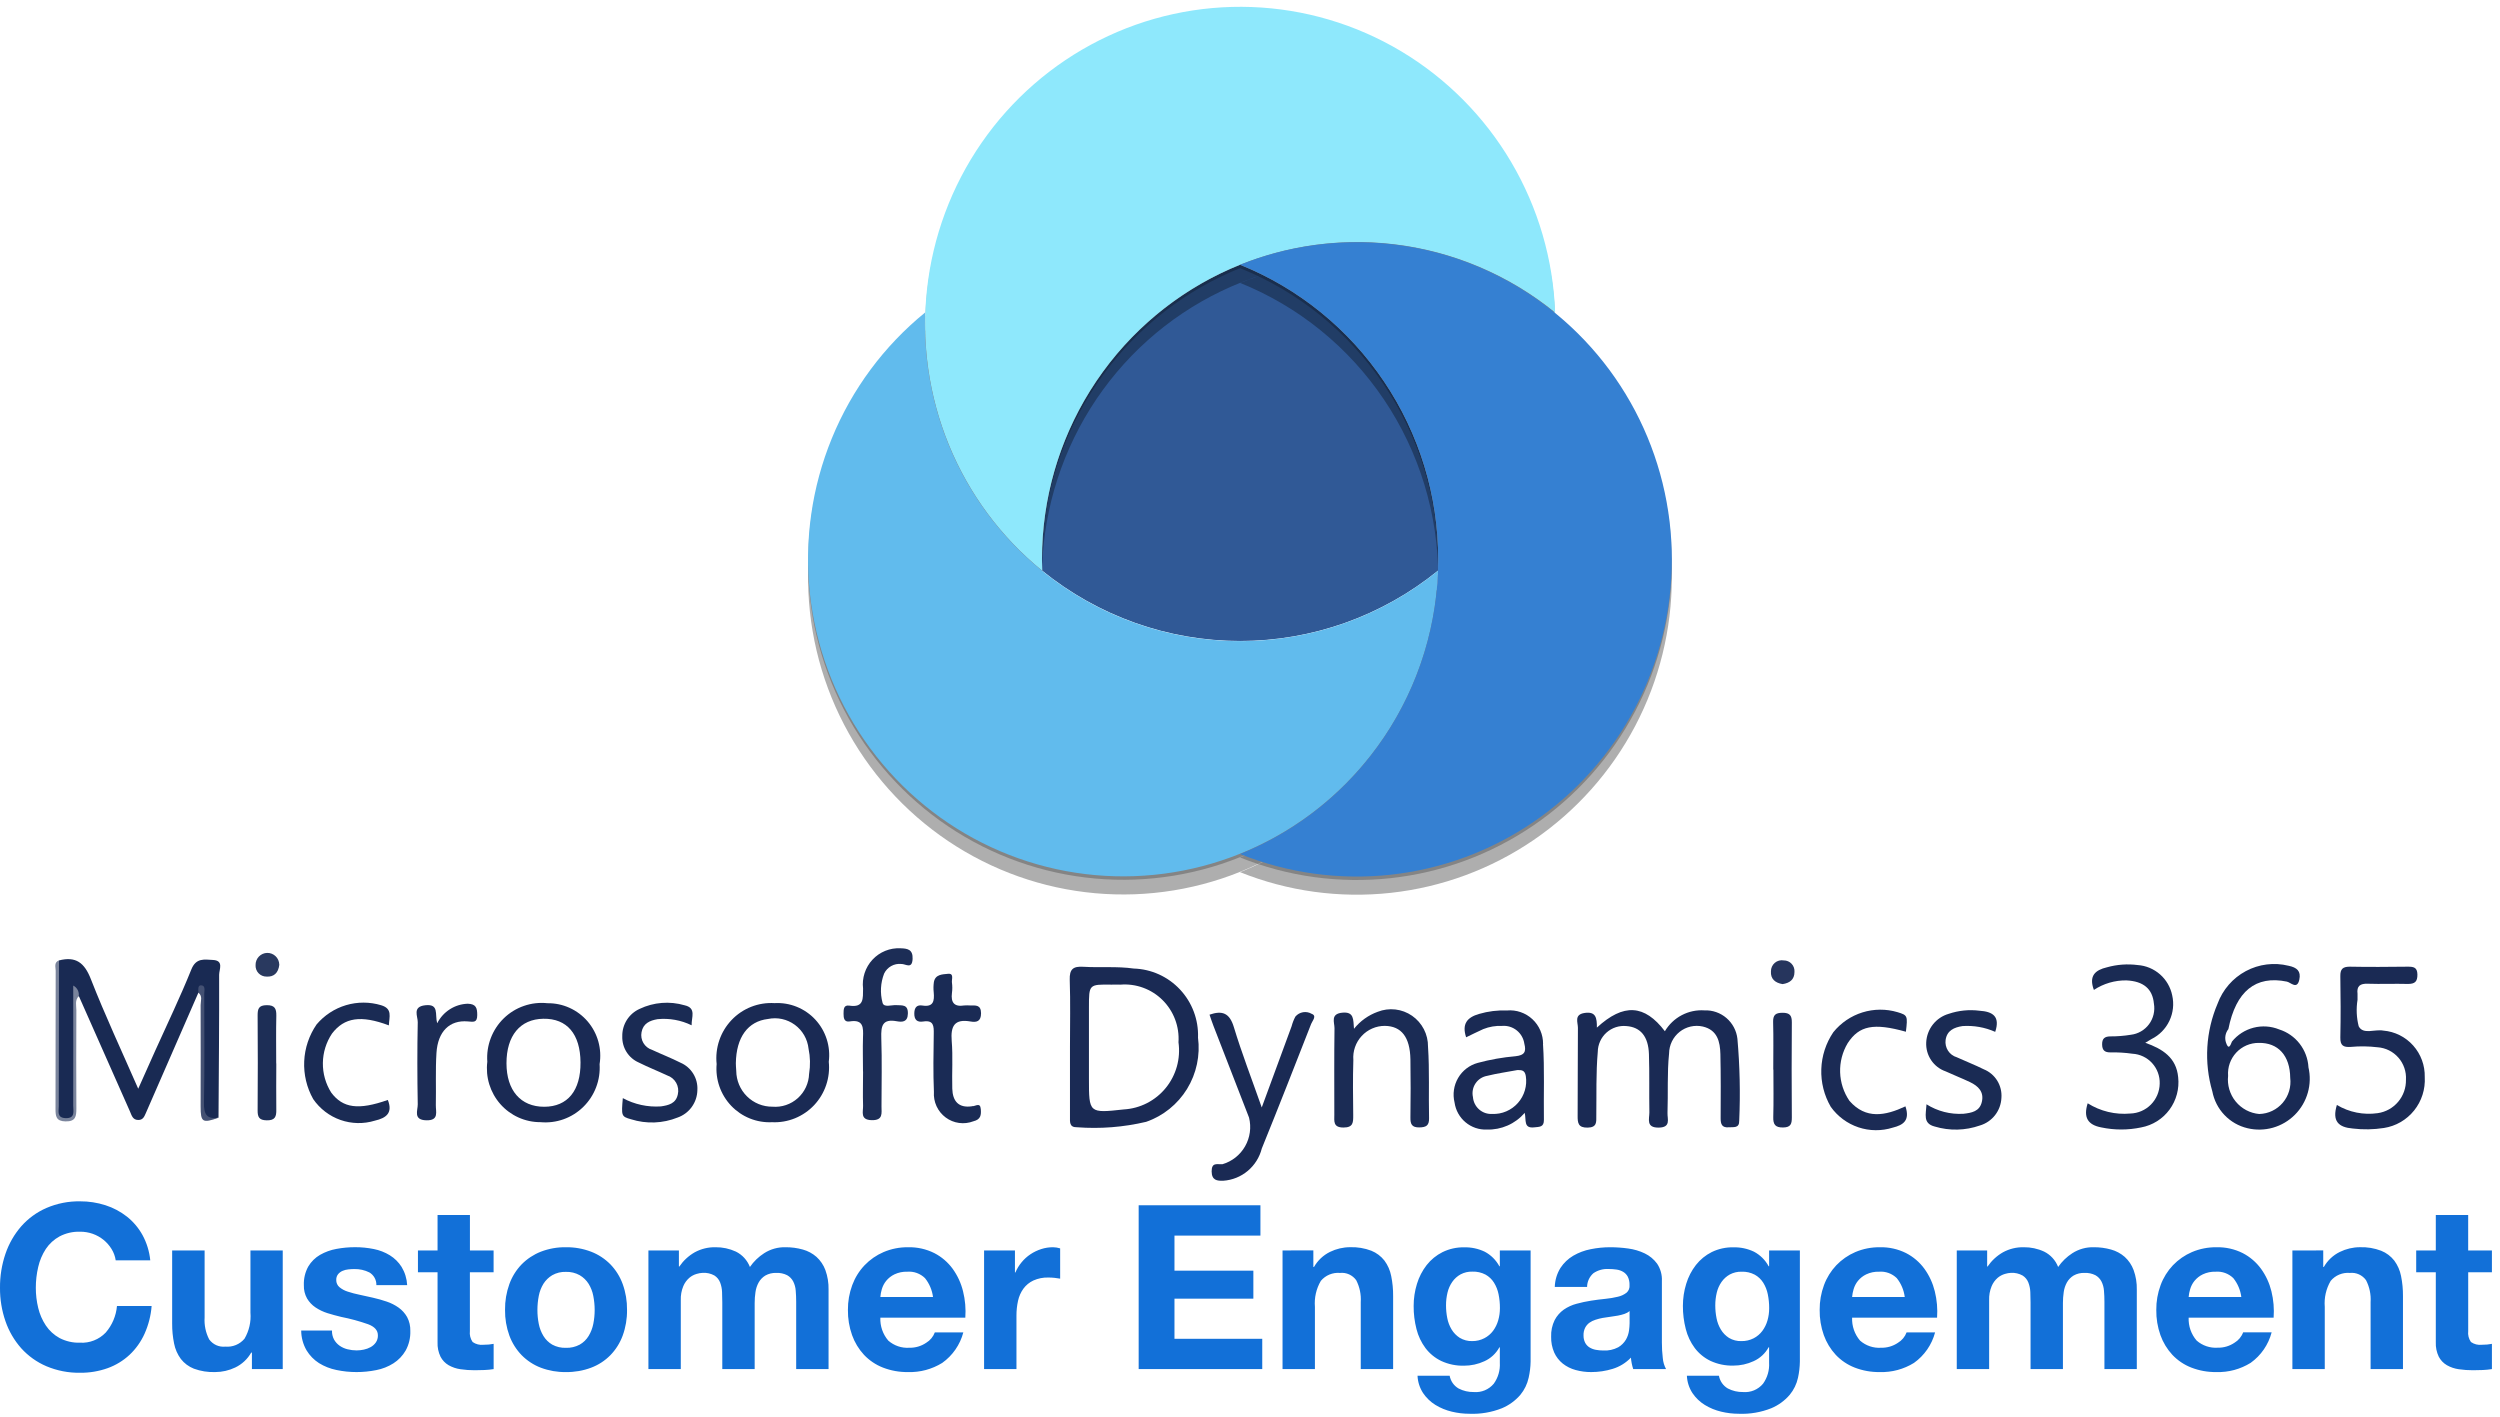
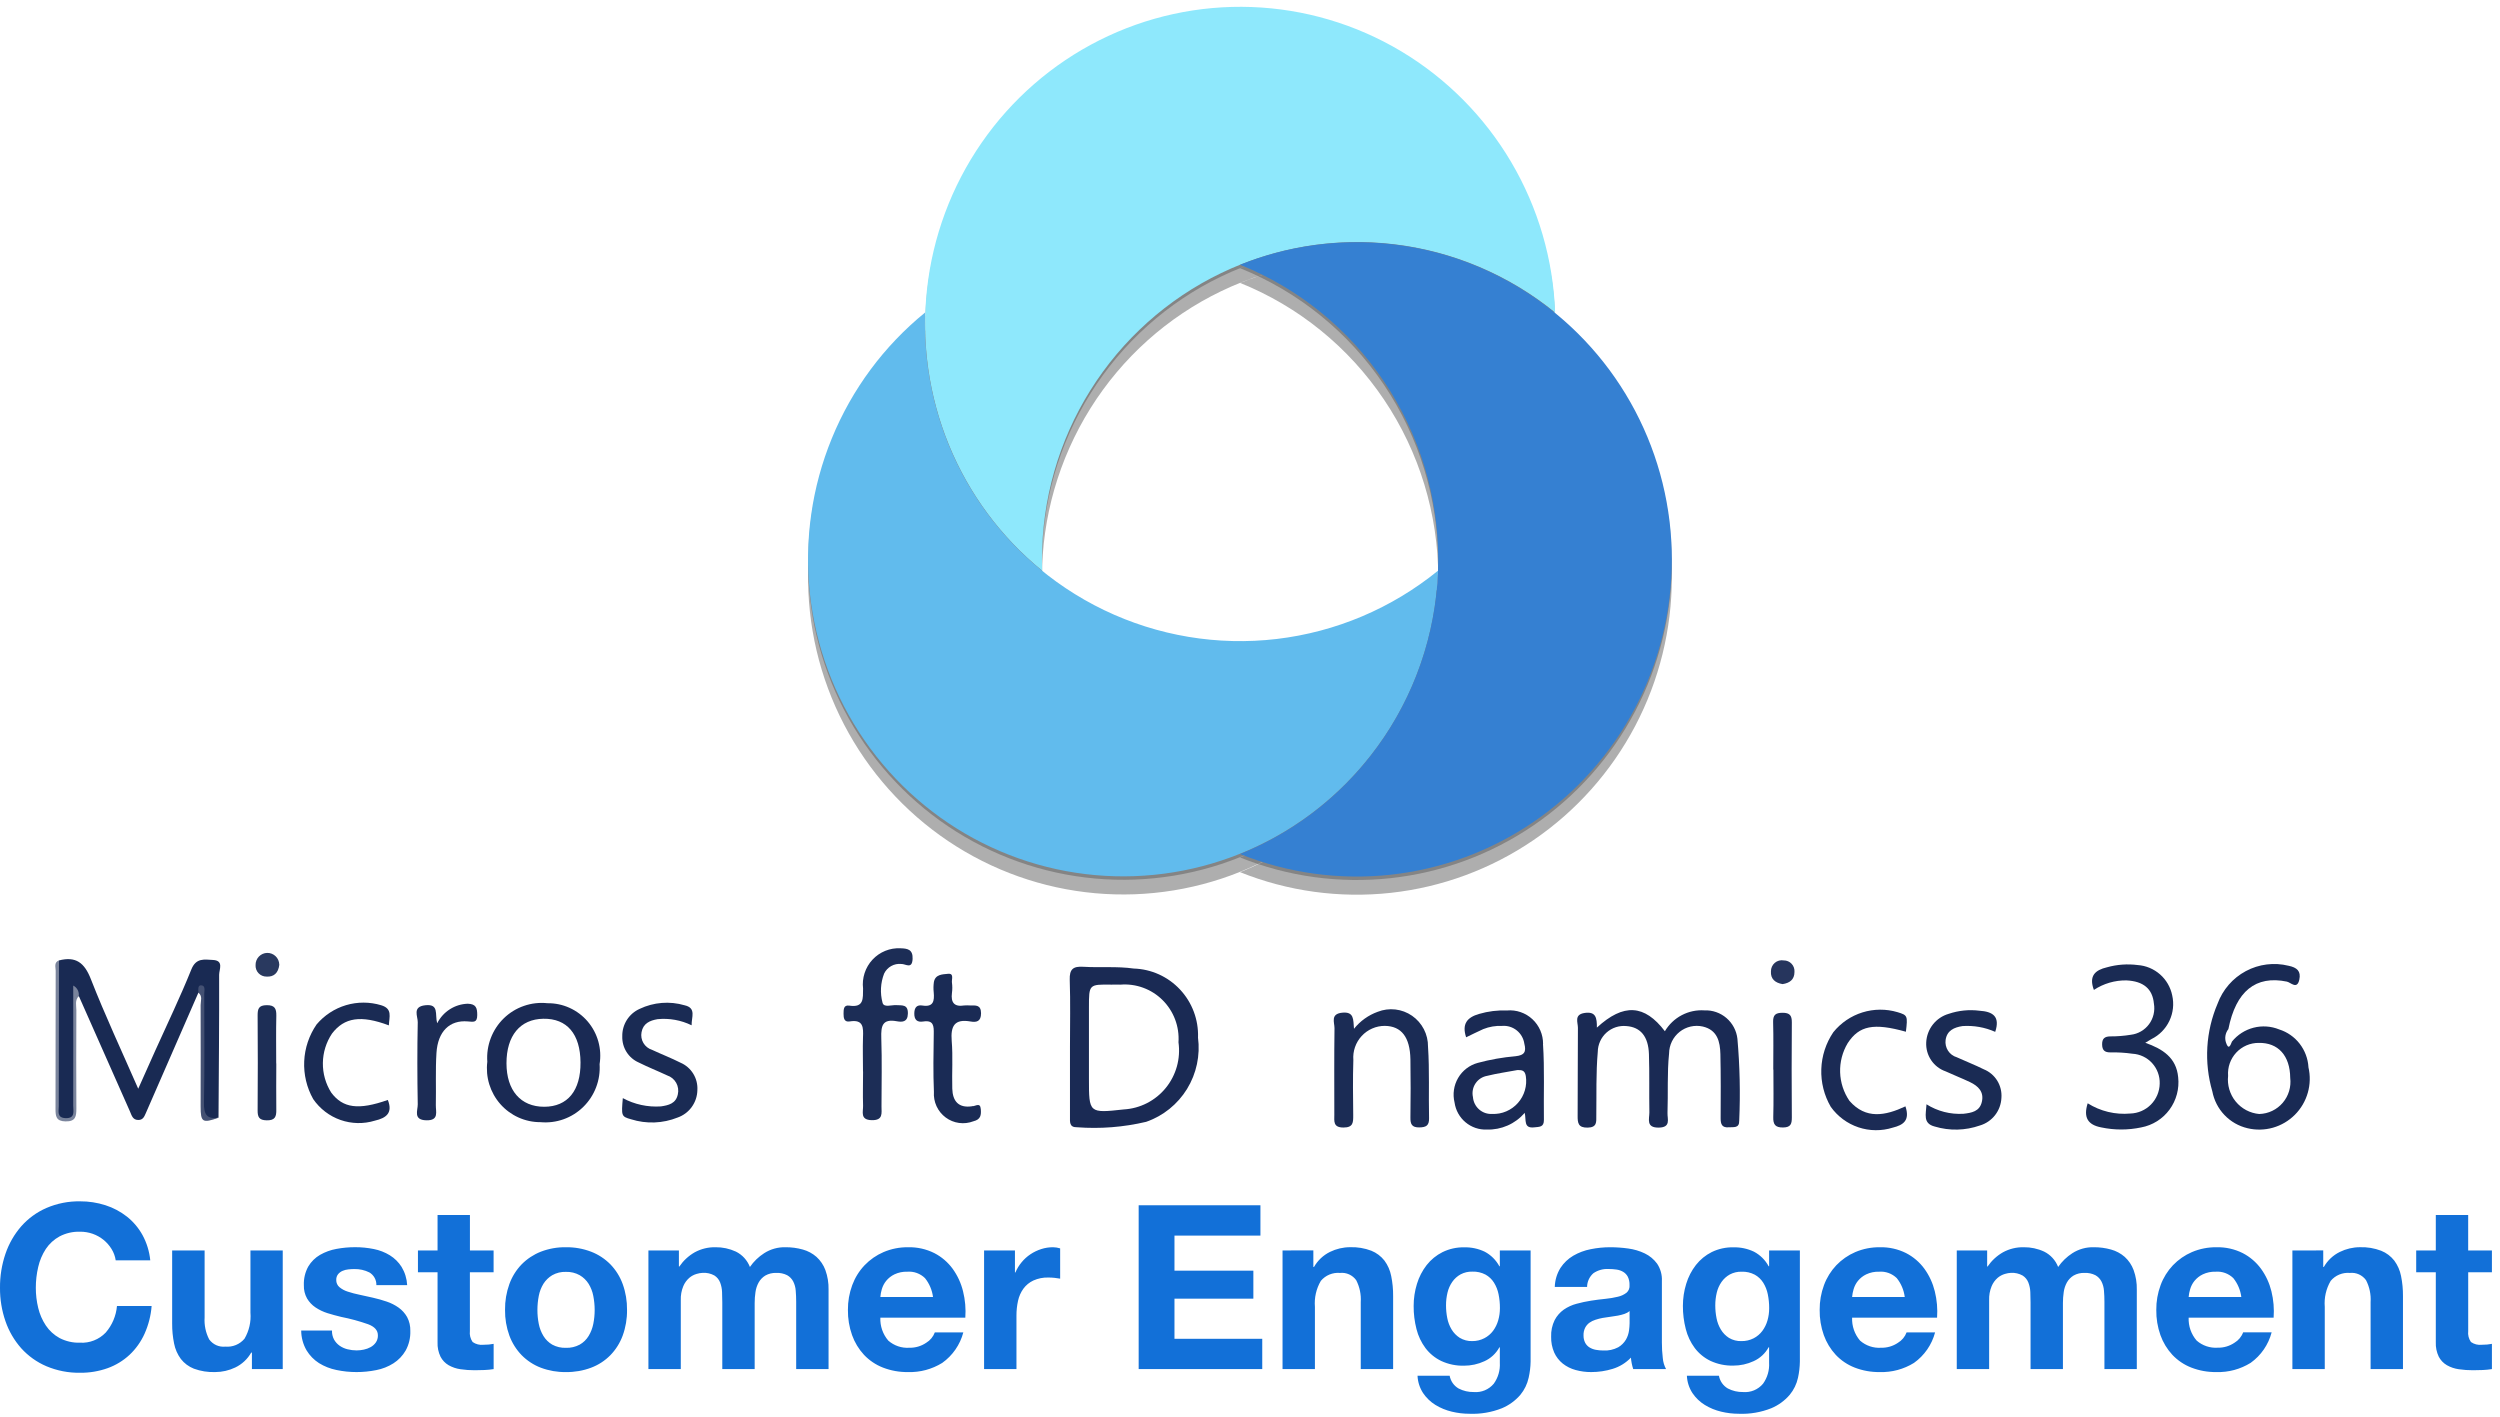
<svg xmlns="http://www.w3.org/2000/svg" width="180" height="102" viewBox="0 0 180 102" fill="none">
  <path d="M14.285 71.471C13.019 74.371 11.754 77.27 10.488 80.171C10.384 80.408 10.288 80.631 9.976 80.638C9.548 80.65 9.478 80.295 9.353 80.015C8.124 77.25 6.899 74.485 5.677 71.718C5.142 71.833 5.403 72.263 5.401 72.534C5.377 74.926 5.392 77.317 5.382 79.709C5.382 80.066 5.537 80.523 4.91 80.593C4.196 80.674 4.094 80.31 4.099 79.709C4.12 77.068 4.087 74.426 4.12 71.784C4.013 70.905 4.057 70.014 4.249 69.15C5.455 68.839 6.08 69.313 6.54 70.491C7.564 73.107 8.758 75.659 9.952 78.389C10.392 77.407 10.778 76.541 11.165 75.674C12.043 73.72 12.977 71.79 13.775 69.804C14.116 68.945 14.723 69.086 15.332 69.117C16.139 69.157 15.776 69.816 15.778 70.183C15.788 73.617 15.754 77.051 15.733 80.473C14.611 80.665 14.604 80.665 14.602 79.558C14.602 77.134 14.613 74.711 14.585 72.288C14.585 72.02 14.886 71.547 14.282 71.469" fill="#192A53" />
  <path d="M114.97 73.992C116.904 72.213 118.411 72.328 119.871 74.249C120.161 73.758 120.581 73.358 121.084 73.093C121.587 72.828 122.153 72.708 122.72 72.747C123.299 72.723 123.865 72.92 124.306 73.299C124.746 73.678 125.028 74.211 125.094 74.79C125.267 76.75 125.31 78.719 125.224 80.685C125.237 81.256 124.818 81.136 124.475 81.165C123.977 81.208 123.885 80.937 123.886 80.513C123.895 78.968 123.902 77.436 123.868 75.898C123.847 75.001 123.653 74.16 122.605 73.911C122.315 73.845 122.014 73.846 121.725 73.912C121.435 73.978 121.163 74.109 120.93 74.295C120.697 74.481 120.508 74.716 120.377 74.985C120.247 75.254 120.177 75.549 120.174 75.848C120.028 77.264 120.11 78.705 120.06 80.14C120.045 80.571 120.323 81.171 119.437 81.188C118.496 81.203 118.755 80.568 118.755 80.091C118.73 78.696 118.769 77.3 118.724 75.904C118.683 74.62 118.117 73.956 117.111 73.878C116.851 73.851 116.589 73.879 116.34 73.959C116.092 74.04 115.863 74.172 115.668 74.346C115.473 74.521 115.317 74.735 115.209 74.974C115.1 75.213 115.043 75.472 115.04 75.734C114.905 77.261 114.956 78.806 114.934 80.343C114.934 80.781 114.99 81.177 114.31 81.189C113.629 81.201 113.585 80.855 113.59 80.331C113.607 78.221 113.59 76.109 113.61 73.999C113.61 73.612 113.313 73.042 114.105 72.931C114.896 72.819 114.985 73.274 114.975 74" fill="#1A2A54" />
-   <path d="M168.256 79.558C169.141 80.086 170.178 80.294 171.196 80.147C171.768 80.066 172.291 79.776 172.665 79.333C173.04 78.891 173.24 78.325 173.229 77.743C173.264 77.16 173.068 76.587 172.684 76.149C172.301 75.71 171.761 75.442 171.182 75.403C170.544 75.327 169.9 75.318 169.261 75.377C168.717 75.415 168.49 75.281 168.504 74.691C168.536 73.224 168.529 71.754 168.504 70.288C168.495 69.773 168.674 69.601 169.186 69.601C170.578 69.629 171.97 69.617 173.362 69.601C173.761 69.601 174.044 69.636 174.053 70.158C174.061 70.68 173.87 70.844 173.371 70.844C172.408 70.817 171.445 70.862 170.481 70.829C169.933 70.81 169.672 70.987 169.742 71.559C169.749 71.702 169.749 71.845 169.742 71.988C169.639 72.622 169.668 73.27 169.826 73.892C170.146 74.515 170.991 74.086 171.598 74.203C172.426 74.272 173.196 74.657 173.75 75.279C174.305 75.902 174.602 76.714 174.582 77.549C174.633 78.419 174.361 79.277 173.817 79.955C173.273 80.633 172.497 81.083 171.641 81.215C170.9 81.33 170.147 81.344 169.403 81.254C168.379 81.167 167.895 80.739 168.256 79.553" fill="#1A2A54" />
  <path d="M150.313 79.436C151.229 80.013 152.307 80.272 153.383 80.174C153.943 80.158 154.475 79.926 154.869 79.526C155.262 79.125 155.488 78.588 155.499 78.025C155.516 77.478 155.32 76.946 154.952 76.543C154.585 76.14 154.075 75.897 153.532 75.868C153.002 75.793 152.467 75.761 151.932 75.772C151.529 75.772 151.357 75.609 151.353 75.197C151.35 74.785 151.524 74.63 151.928 74.62C152.428 74.623 152.926 74.584 153.419 74.503C153.678 74.473 153.928 74.39 154.153 74.259C154.379 74.128 154.576 73.952 154.731 73.742C154.887 73.532 154.998 73.292 155.058 73.037C155.118 72.782 155.126 72.517 155.081 72.259C154.982 71.189 154.323 70.647 153.1 70.588C152.269 70.577 151.454 70.816 150.76 71.275C150.378 70.262 150.857 69.843 151.7 69.646C152.421 69.443 153.175 69.388 153.917 69.484C154.511 69.526 155.075 69.762 155.523 70.156C155.971 70.55 156.279 71.08 156.399 71.667C156.539 72.284 156.468 72.931 156.196 73.502C155.925 74.073 155.47 74.536 154.905 74.814L154.46 75.08C155.712 75.521 156.696 76.151 156.828 77.558C156.921 78.388 156.698 79.223 156.204 79.894C155.709 80.566 154.98 81.023 154.163 81.174C153.217 81.374 152.24 81.374 151.294 81.174C150.325 80.992 149.99 80.458 150.313 79.438" fill="#1A2B54" />
  <path d="M97.488 74.072C97.934 73.514 98.525 73.091 99.194 72.85C99.598 72.69 100.035 72.632 100.467 72.682C100.898 72.732 101.311 72.887 101.669 73.135C102.027 73.383 102.318 73.716 102.519 74.103C102.719 74.491 102.822 74.923 102.817 75.36C102.932 77.077 102.853 78.794 102.892 80.511C102.903 81.043 102.681 81.165 102.193 81.174C101.644 81.182 101.543 80.93 101.55 80.456C101.569 79.06 101.574 77.662 101.55 76.267C101.519 74.666 100.9 73.882 99.713 73.863C99.399 73.861 99.089 73.925 98.801 74.051C98.513 74.176 98.254 74.36 98.041 74.592C97.827 74.823 97.664 75.096 97.56 75.394C97.457 75.692 97.416 76.008 97.441 76.323C97.398 77.647 97.418 78.972 97.432 80.298C97.432 80.803 97.442 81.184 96.729 81.182C95.97 81.182 96.071 80.722 96.071 80.258C96.071 78.181 96.055 76.103 96.084 74.028C96.084 73.61 95.772 72.997 96.649 72.912C97.502 72.833 97.43 73.397 97.487 74.07" fill="#1B2C55" />
-   <path d="M87.076 73.059C88.019 72.731 88.533 72.948 88.837 73.95C89.4 75.812 90.106 77.63 90.846 79.737C91.627 77.608 92.311 75.748 92.997 73.888C93.06 73.646 93.152 73.412 93.27 73.191C93.412 73.026 93.606 72.916 93.82 72.88C94.034 72.844 94.254 72.885 94.441 72.996C94.836 73.14 94.492 73.495 94.405 73.717C93.233 76.713 92.061 79.709 90.85 82.69C90.69 83.322 90.336 83.887 89.838 84.304C89.34 84.722 88.724 84.969 88.078 85.013C87.624 85.028 87.245 84.982 87.238 84.34C87.238 83.667 87.632 83.847 88.013 83.825C88.702 83.624 89.287 83.163 89.645 82.537C90.003 81.911 90.106 81.17 89.932 80.47C89.079 78.267 88.226 76.073 87.373 73.873C87.269 73.61 87.185 73.341 87.086 73.058" fill="#1A2A54" />
  <path d="M62.136 77.154C62.136 76.332 62.11 75.509 62.136 74.69C62.163 73.99 62.177 73.379 61.179 73.543C60.782 73.609 60.732 73.301 60.736 72.987C60.739 72.673 60.736 72.345 61.15 72.405C62.218 72.567 62.129 71.89 62.141 71.179C62.096 70.803 62.134 70.422 62.251 70.062C62.368 69.702 62.562 69.372 62.819 69.096C63.075 68.819 63.389 68.603 63.738 68.461C64.087 68.319 64.463 68.256 64.838 68.276C65.34 68.291 65.737 68.358 65.707 69.043C65.671 69.816 65.195 69.387 64.884 69.406C64.635 69.38 64.384 69.433 64.165 69.556C63.946 69.678 63.77 69.866 63.659 70.092C63.397 70.763 63.356 71.501 63.543 72.197C63.636 72.563 64.178 72.352 64.514 72.369C64.941 72.398 65.389 72.293 65.367 72.987C65.352 73.603 64.947 73.6 64.567 73.53C63.526 73.337 63.426 73.873 63.453 74.732C63.509 76.373 63.47 78.016 63.468 79.659C63.468 80.15 63.598 80.667 62.772 80.652C61.904 80.636 62.155 80.047 62.141 79.604C62.116 78.784 62.141 77.963 62.141 77.141" fill="#1C2D56" />
  <path d="M138.701 79.505C139.496 80.009 140.428 80.249 141.366 80.192C141.949 80.126 142.534 80.03 142.693 79.333C142.863 78.607 142.427 78.191 141.84 77.912C141.253 77.632 140.663 77.405 140.083 77.137C139.658 76.989 139.292 76.706 139.041 76.331C138.789 75.955 138.665 75.508 138.687 75.056C138.709 74.585 138.877 74.133 139.167 73.764C139.458 73.394 139.856 73.126 140.306 72.996C141.019 72.754 141.777 72.677 142.524 72.773C143.465 72.834 144.03 73.173 143.655 74.294C142.915 73.965 142.107 73.822 141.301 73.877C140.693 73.971 140.183 74.194 140.084 74.876C140.048 75.146 140.109 75.42 140.256 75.649C140.403 75.877 140.627 76.045 140.886 76.122C141.534 76.419 142.2 76.674 142.834 76.991C143.236 77.154 143.576 77.441 143.804 77.812C144.032 78.183 144.136 78.617 144.102 79.052C144.081 79.503 143.921 79.937 143.643 80.293C143.365 80.648 142.984 80.908 142.553 81.035C141.503 81.404 140.364 81.431 139.298 81.11C138.428 80.885 138.67 80.229 138.709 79.503" fill="#1A2B54" />
  <path d="M49.793 73.82C49.034 73.449 48.187 73.297 47.347 73.38C46.784 73.475 46.305 73.689 46.191 74.318C46.139 74.586 46.187 74.864 46.326 75.098C46.465 75.332 46.686 75.507 46.945 75.588C47.627 75.906 48.325 76.174 48.992 76.512C49.373 76.675 49.696 76.952 49.914 77.307C50.133 77.661 50.236 78.075 50.211 78.492C50.203 78.927 50.062 79.348 49.808 79.7C49.555 80.052 49.2 80.318 48.792 80.461C47.721 80.891 46.536 80.936 45.437 80.588C44.729 80.391 44.734 80.339 44.843 79.065C45.683 79.519 46.633 79.725 47.584 79.661C48.137 79.579 48.662 79.458 48.802 78.802C48.87 78.518 48.828 78.219 48.686 77.964C48.543 77.71 48.311 77.519 48.035 77.429C47.352 77.108 46.66 76.837 45.988 76.5C45.625 76.341 45.318 76.076 45.107 75.739C44.896 75.402 44.791 75.009 44.804 74.611C44.796 74.196 44.911 73.787 45.133 73.436C45.355 73.086 45.675 72.809 46.052 72.64C47.065 72.157 48.218 72.065 49.294 72.381C50.155 72.577 49.78 73.239 49.797 73.808" fill="#1A2B54" />
  <path d="M69.992 79.641C70.214 79.684 70.575 79.316 70.618 79.862C70.65 80.279 70.618 80.602 70.086 80.731C69.757 80.858 69.401 80.9 69.052 80.852C68.703 80.805 68.371 80.669 68.088 80.458C67.804 80.247 67.578 79.968 67.43 79.646C67.282 79.324 67.218 78.969 67.242 78.616C67.182 77.225 67.21 75.829 67.23 74.438C67.239 73.88 67.23 73.429 66.469 73.549C66.031 73.618 65.818 73.425 65.83 72.946C65.84 72.525 66.024 72.335 66.415 72.398C67.218 72.527 67.281 72.055 67.228 71.454C67.2 71.205 67.204 70.953 67.24 70.706C67.343 70.144 67.866 70.156 68.247 70.115C68.714 70.063 68.506 70.51 68.54 70.748C68.574 70.997 68.574 71.249 68.54 71.497C68.45 72.184 68.711 72.51 69.424 72.393C69.566 72.383 69.71 72.383 69.852 72.393C70.248 72.393 70.632 72.331 70.635 72.956C70.635 73.549 70.308 73.623 69.888 73.549C68.725 73.341 68.438 73.868 68.523 74.948C68.617 76.083 68.532 77.232 68.564 78.382C68.59 79.282 69.013 79.795 69.989 79.651" fill="#1A2B55" />
  <path d="M137.191 79.656C137.532 80.666 137.044 81.002 136.28 81.189C135.474 81.444 134.609 81.436 133.807 81.167C133.006 80.899 132.309 80.382 131.816 79.692C131.338 78.871 131.101 77.93 131.134 76.978C131.166 76.027 131.467 75.104 132 74.318C132.544 73.645 133.273 73.149 134.096 72.893C134.919 72.637 135.799 72.631 136.625 72.877C137.345 73.094 137.363 73.138 137.224 74.285C134.904 73.636 133.861 73.841 133.032 75.111C132.655 75.742 132.467 76.469 132.489 77.205C132.512 77.941 132.745 78.655 133.16 79.261C134.336 80.607 135.741 80.338 137.191 79.658" fill="#1B2B55" />
  <path d="M27.998 73.827C25.982 73.068 24.786 73.26 23.904 74.417C23.485 75.043 23.257 75.778 23.247 76.532C23.236 77.286 23.445 78.027 23.846 78.663C24.687 79.791 25.815 79.941 27.923 79.196C28.295 80.123 27.819 80.497 26.992 80.686C26.183 80.935 25.318 80.918 24.519 80.639C23.721 80.36 23.031 79.833 22.55 79.134C22.084 78.306 21.86 77.362 21.903 76.412C21.946 75.461 22.255 74.542 22.794 73.76C23.352 73.099 24.09 72.617 24.916 72.371C25.742 72.126 26.622 72.128 27.447 72.378C28.275 72.63 28.026 73.203 27.997 73.834" fill="#1A2B54" />
  <path d="M31.485 73.662C31.694 73.254 32.008 72.909 32.394 72.664C32.779 72.419 33.223 72.282 33.679 72.268C34.281 72.287 34.361 72.579 34.361 73.083C34.361 73.655 34.087 73.574 33.679 73.542C32.377 73.43 31.523 74.259 31.426 75.805C31.347 77.053 31.407 78.31 31.38 79.563C31.369 80.042 31.629 80.684 30.697 80.662C29.727 80.64 30.085 79.948 30.078 79.508C30.042 77.539 30.037 75.568 30.078 73.6C30.088 73.178 29.663 72.482 30.62 72.378C31.632 72.266 31.303 73.027 31.473 73.662" fill="#1C2C55" />
  <path d="M19.894 76.567C19.894 77.674 19.877 78.78 19.894 79.888C19.906 80.403 19.803 80.677 19.198 80.664C18.662 80.653 18.546 80.435 18.549 79.953C18.566 77.664 18.566 75.378 18.549 73.097C18.549 72.627 18.635 72.383 19.186 72.373C19.774 72.362 19.907 72.609 19.895 73.137C19.868 74.278 19.887 75.422 19.887 76.57" fill="#1D2E56" />
  <path d="M127.675 77.013C127.675 75.873 127.697 74.732 127.665 73.593C127.651 73.078 127.835 72.92 128.347 72.92C128.859 72.92 129.016 73.111 129.012 73.607C128.992 75.887 128.997 78.167 129.012 80.447C129.012 80.902 128.951 81.17 128.388 81.179C127.825 81.187 127.66 80.971 127.675 80.43C127.707 79.292 127.685 78.15 127.685 77.01" fill="#1C2C56" />
  <path d="M4.247 69.15C4.24 72.649 4.235 76.149 4.231 79.649C4.231 80.004 4.076 80.48 4.721 80.507C5.441 80.528 5.272 80.001 5.273 79.611C5.284 76.763 5.273 73.914 5.273 70.961C5.411 71.031 5.523 71.142 5.594 71.279C5.665 71.416 5.691 71.572 5.669 71.725C5.378 72.024 5.499 72.4 5.499 72.743C5.49 75.097 5.483 77.453 5.499 79.805C5.499 80.374 5.453 80.755 4.717 80.741C4.035 80.729 3.997 80.367 3.997 79.85C4.008 76.533 3.997 73.214 4.009 69.891C4.009 69.634 3.871 69.304 4.238 69.148" fill="#7A849C" />
  <path d="M14.292 71.471C14.266 71.256 14.237 70.934 14.477 70.942C14.819 70.956 14.706 71.323 14.706 71.55C14.706 74.163 14.739 76.78 14.686 79.391C14.669 80.219 14.882 80.612 15.743 80.475C14.58 80.885 14.445 80.808 14.445 79.666C14.445 77.233 14.459 74.802 14.445 72.369C14.445 72.069 14.602 71.722 14.285 71.473" fill="#445173" />
  <path d="M128.341 70.855C127.815 70.767 127.473 70.486 127.508 69.941C127.506 69.825 127.53 69.709 127.577 69.603C127.624 69.496 127.695 69.402 127.783 69.326C127.871 69.25 127.975 69.195 128.087 69.165C128.198 69.134 128.316 69.129 128.43 69.15C128.536 69.149 128.641 69.17 128.739 69.212C128.837 69.254 128.925 69.316 128.997 69.394C129.07 69.473 129.126 69.565 129.161 69.666C129.196 69.767 129.21 69.874 129.202 69.981C129.202 70.539 128.846 70.781 128.349 70.855" fill="#26355D" />
  <path d="M20.112 69.456C20.04 70.065 19.709 70.35 19.186 70.314C19.079 70.315 18.973 70.294 18.874 70.252C18.775 70.21 18.687 70.148 18.613 70.07C18.539 69.992 18.482 69.899 18.446 69.798C18.41 69.697 18.394 69.589 18.401 69.481C18.397 69.254 18.484 69.034 18.641 68.87C18.799 68.707 19.014 68.613 19.24 68.609C19.466 68.605 19.685 68.692 19.847 68.851C20.01 69.009 20.103 69.226 20.107 69.454" fill="#29395F" />
  <path d="M86.258 74.692C86.278 74.06 86.174 73.431 85.952 72.84C85.73 72.249 85.394 71.708 84.964 71.248C84.534 70.787 84.018 70.417 83.446 70.157C82.873 69.898 82.256 69.754 81.628 69.735C80.421 69.563 79.206 69.682 78 69.608C77.273 69.563 76.995 69.771 77.021 70.547C77.077 72.154 77.038 73.766 77.038 75.375C77.038 77.056 77.038 78.737 77.038 80.42C77.038 80.777 76.985 81.174 77.537 81.162C79.209 81.289 80.89 81.158 82.522 80.772C83.746 80.349 84.787 79.511 85.468 78.403C86.148 77.295 86.426 75.983 86.255 74.692M80.913 79.879C78.404 80.154 78.404 80.154 78.404 77.668V72.517C78.404 70.872 78.404 70.872 80.028 70.894C80.243 70.894 80.456 70.885 80.669 70.894C81.225 70.849 81.784 70.925 82.307 71.117C82.831 71.308 83.308 71.611 83.704 72.005C84.101 72.399 84.409 72.874 84.607 73.399C84.805 73.923 84.888 74.484 84.851 75.044C84.932 75.626 84.893 76.218 84.736 76.784C84.578 77.35 84.306 77.876 83.936 78.331C83.566 78.785 83.106 79.157 82.586 79.424C82.066 79.69 81.496 79.845 80.913 79.879Z" fill="#1A2A54" />
  <path d="M166.209 76.835C166.173 76.221 165.951 75.632 165.575 75.147C165.198 74.662 164.684 74.303 164.101 74.119C163.515 73.881 162.87 73.837 162.258 73.994C161.647 74.152 161.101 74.501 160.701 74.993C160.597 75.262 160.457 75.628 160.273 75.07C160.217 74.906 160.204 74.731 160.234 74.56C160.264 74.39 160.336 74.23 160.443 74.095C160.984 71.36 162.414 70.213 164.653 70.676C164.937 70.735 165.39 71.275 165.551 70.534C165.684 69.921 165.38 69.658 164.773 69.534C163.737 69.278 162.643 69.415 161.701 69.919C160.759 70.423 160.034 71.259 159.665 72.266C158.813 74.262 158.68 76.495 159.288 78.579C159.41 79.22 159.713 79.812 160.162 80.282C160.611 80.753 161.185 81.082 161.817 81.231C162.42 81.376 163.05 81.364 163.648 81.195C164.245 81.026 164.789 80.706 165.229 80.266C165.669 79.826 165.99 79.28 166.161 78.679C166.333 78.079 166.348 77.445 166.207 76.837M162.671 80.209C162.343 80.181 162.023 80.087 161.731 79.933C161.44 79.779 161.181 79.568 160.972 79.312C160.762 79.056 160.606 78.761 160.512 78.443C160.417 78.125 160.387 77.791 160.423 77.462C160.4 77.157 160.44 76.852 160.541 76.564C160.642 76.276 160.801 76.012 161.008 75.789C161.215 75.566 161.466 75.389 161.744 75.268C162.023 75.148 162.324 75.087 162.627 75.089C164.027 75.06 164.882 76.006 164.896 77.606C164.935 77.926 164.907 78.251 164.815 78.56C164.722 78.869 164.567 79.155 164.358 79.4C164.149 79.645 163.892 79.843 163.603 79.982C163.313 80.121 162.998 80.198 162.678 80.207" fill="#192A54" />
  <path d="M111.102 75.169C111.104 74.834 111.038 74.502 110.905 74.194C110.773 73.886 110.578 73.609 110.333 73.382C110.089 73.154 109.799 72.981 109.484 72.873C109.168 72.764 108.834 72.724 108.502 72.754C107.826 72.728 107.15 72.811 106.501 73.001C105.626 73.25 105.245 73.725 105.561 74.685C105.977 74.486 106.381 74.28 106.796 74.095C107.23 73.922 107.695 73.844 108.161 73.865C108.537 73.836 108.911 73.951 109.206 74.189C109.502 74.426 109.697 74.767 109.752 75.144C109.907 75.738 109.752 75.978 109.128 76.047C108.206 76.126 107.292 76.287 106.398 76.528C105.805 76.689 105.297 77.078 104.985 77.612C104.673 78.145 104.581 78.78 104.728 79.381C104.807 79.938 105.088 80.445 105.517 80.804C105.946 81.164 106.492 81.351 107.05 81.328C107.565 81.344 108.077 81.245 108.549 81.037C109.022 80.829 109.442 80.518 109.779 80.126C109.901 80.641 109.677 81.258 110.462 81.17C110.832 81.127 111.17 81.17 111.161 80.629C111.134 78.809 111.216 76.983 111.096 75.168M107.437 80.204C107.095 80.224 106.758 80.109 106.499 79.882C106.24 79.655 106.08 79.336 106.052 78.991C106.015 78.824 106.012 78.651 106.043 78.482C106.074 78.313 106.139 78.153 106.234 78.01C106.328 77.867 106.45 77.745 106.593 77.651C106.736 77.557 106.896 77.493 107.064 77.463C107.785 77.283 108.527 77.182 109.259 77.043C109.576 77.043 109.788 77.058 109.858 77.472C109.912 77.818 109.889 78.171 109.79 78.507C109.692 78.843 109.521 79.153 109.289 79.414C109.058 79.675 108.772 79.881 108.451 80.018C108.131 80.155 107.785 80.218 107.437 80.204Z" fill="#1A2A54" />
  <path d="M39.418 72.232C38.846 72.17 38.268 72.236 37.725 72.424C37.181 72.611 36.685 72.917 36.272 73.319C35.859 73.721 35.539 74.21 35.334 74.75C35.129 75.291 35.044 75.87 35.086 76.447C35.019 76.992 35.067 77.546 35.228 78.071C35.39 78.596 35.66 79.08 36.022 79.492C36.384 79.903 36.829 80.232 37.327 80.457C37.825 80.682 38.365 80.798 38.911 80.796C39.474 80.848 40.042 80.777 40.575 80.587C41.108 80.397 41.593 80.093 41.998 79.695C42.403 79.298 42.718 78.817 42.92 78.286C43.123 77.754 43.208 77.185 43.171 76.617C43.259 76.072 43.227 75.515 43.079 74.984C42.93 74.453 42.668 73.961 42.31 73.543C41.952 73.126 41.508 72.791 41.008 72.565C40.509 72.338 39.966 72.225 39.418 72.232ZM39.182 79.687C37.487 79.687 36.467 78.509 36.467 76.553C36.467 74.565 37.451 73.377 39.119 73.35C40.825 73.322 41.78 74.448 41.797 76.488C41.814 78.528 40.868 79.685 39.182 79.687Z" fill="#1A2A54" />
-   <path d="M55.767 72.225C55.194 72.189 54.62 72.28 54.085 72.49C53.55 72.701 53.068 73.026 52.671 73.444C52.274 73.862 51.972 74.362 51.787 74.909C51.602 75.456 51.537 76.037 51.598 76.612C51.55 77.159 51.618 77.711 51.8 78.23C51.981 78.749 52.27 79.222 52.648 79.619C53.026 80.016 53.484 80.326 53.992 80.53C54.499 80.734 55.044 80.825 55.59 80.799C56.153 80.825 56.716 80.729 57.239 80.516C57.762 80.303 58.233 79.979 58.621 79.567C59.008 79.154 59.303 78.662 59.484 78.124C59.666 77.586 59.73 77.015 59.672 76.45C59.742 75.904 59.692 75.348 59.525 74.824C59.358 74.299 59.078 73.818 58.705 73.414C58.332 73.011 57.875 72.695 57.367 72.49C56.859 72.284 56.314 72.194 55.767 72.225ZM58.254 77.314C58.244 77.647 58.166 77.974 58.026 78.276C57.886 78.578 57.686 78.847 57.439 79.069C57.192 79.29 56.903 79.459 56.589 79.564C56.275 79.67 55.943 79.71 55.614 79.682C55.275 79.685 54.938 79.621 54.624 79.493C54.31 79.365 54.023 79.176 53.782 78.937C53.54 78.698 53.347 78.413 53.215 78.099C53.083 77.785 53.013 77.448 53.01 77.106C52.99 76.893 52.986 76.679 52.981 76.558C53.007 74.67 53.856 73.535 55.293 73.367C55.626 73.297 55.97 73.297 56.303 73.369C56.635 73.441 56.949 73.582 57.225 73.784C57.5 73.985 57.73 74.242 57.901 74.538C58.071 74.835 58.178 75.164 58.215 75.504C58.339 76.099 58.352 76.712 58.256 77.312" fill="#1A2A54" />
  <path d="M8.331 90.743H10.819C10.756 90.105 10.566 89.487 10.261 88.925C9.978 88.411 9.595 87.959 9.137 87.596C8.675 87.233 8.152 86.956 7.594 86.777C7.002 86.587 6.384 86.492 5.763 86.496C4.931 86.483 4.106 86.646 3.342 86.975C2.648 87.277 2.029 87.728 1.527 88.297C1.025 88.875 0.641 89.545 0.394 90.271C0.126 91.061 -0.007 91.891 0 92.725C-0.006 93.543 0.127 94.356 0.394 95.129C0.641 95.846 1.026 96.506 1.527 97.073C2.032 97.632 2.651 98.074 3.342 98.369C4.108 98.692 4.932 98.852 5.763 98.839C6.439 98.847 7.111 98.735 7.749 98.508C8.333 98.299 8.869 97.973 9.325 97.55C9.782 97.12 10.15 96.603 10.408 96.03C10.691 95.398 10.864 94.722 10.917 94.031H8.422C8.36 94.74 8.076 95.411 7.61 95.947C7.372 96.195 7.084 96.388 6.765 96.513C6.446 96.639 6.104 96.694 5.763 96.674C5.249 96.691 4.741 96.574 4.285 96.337C3.89 96.12 3.552 95.811 3.3 95.435C3.044 95.05 2.858 94.621 2.751 94.17C2.636 93.697 2.578 93.211 2.579 92.724C2.578 92.218 2.635 91.714 2.751 91.222C2.856 90.76 3.042 90.32 3.3 89.924C3.551 89.548 3.889 89.239 4.285 89.023C4.741 88.784 5.249 88.668 5.763 88.683C6.073 88.68 6.381 88.731 6.674 88.833C6.957 88.934 7.221 89.081 7.455 89.27C7.682 89.454 7.876 89.675 8.029 89.924C8.185 90.173 8.288 90.452 8.331 90.743ZM20.357 98.575V90.032H18.032V94.51C18.086 95.165 17.937 95.82 17.605 96.386C17.437 96.586 17.225 96.742 16.985 96.841C16.745 96.941 16.484 96.98 16.226 96.957C16.003 96.981 15.778 96.945 15.573 96.854C15.369 96.762 15.192 96.618 15.06 96.436C14.81 95.95 14.696 95.404 14.732 94.858V90.032H12.395V95.29C12.391 95.775 12.438 96.26 12.535 96.736C12.613 97.137 12.779 97.515 13.02 97.843C13.266 98.159 13.592 98.401 13.963 98.546C14.454 98.725 14.973 98.808 15.495 98.789C15.994 98.788 16.488 98.675 16.939 98.459C17.422 98.227 17.823 97.853 18.088 97.385H18.138V98.575H20.357ZM23.903 95.799H21.686C21.689 96.301 21.822 96.793 22.073 97.227C22.298 97.598 22.604 97.911 22.968 98.144C23.354 98.382 23.779 98.55 24.224 98.639C24.699 98.739 25.183 98.79 25.668 98.789C26.145 98.79 26.62 98.742 27.088 98.648C27.527 98.564 27.947 98.399 28.326 98.16C28.688 97.929 28.989 97.614 29.205 97.242C29.443 96.811 29.559 96.323 29.543 95.83C29.554 95.482 29.475 95.137 29.313 94.83C29.162 94.562 28.954 94.331 28.705 94.152C28.441 93.965 28.151 93.817 27.844 93.715C27.518 93.604 27.186 93.51 26.85 93.434C26.522 93.357 26.199 93.286 25.882 93.22C25.596 93.162 25.314 93.088 25.037 92.997C24.819 92.93 24.617 92.821 24.44 92.676C24.366 92.614 24.306 92.535 24.267 92.446C24.227 92.358 24.207 92.261 24.21 92.164C24.202 92.012 24.249 91.863 24.341 91.743C24.428 91.639 24.537 91.557 24.661 91.503C24.794 91.446 24.936 91.41 25.08 91.396C25.222 91.38 25.364 91.372 25.507 91.372C25.882 91.363 26.254 91.445 26.591 91.612C26.75 91.705 26.881 91.839 26.97 92C27.06 92.161 27.105 92.344 27.099 92.529H29.316C29.292 92.064 29.154 91.613 28.914 91.216C28.699 90.877 28.41 90.591 28.07 90.381C27.713 90.163 27.321 90.01 26.911 89.93C26.469 89.841 26.019 89.796 25.568 89.798C25.118 89.797 24.668 89.838 24.225 89.921C23.81 89.995 23.41 90.141 23.043 90.35C22.695 90.552 22.404 90.839 22.197 91.186C21.969 91.598 21.859 92.066 21.878 92.538C21.867 92.87 21.946 93.198 22.107 93.489C22.259 93.746 22.467 93.966 22.715 94.133C22.981 94.311 23.271 94.45 23.576 94.546C23.899 94.646 24.231 94.737 24.57 94.818C25.228 94.947 25.877 95.124 26.51 95.347C26.975 95.523 27.207 95.787 27.208 96.14C27.215 96.325 27.163 96.507 27.059 96.659C26.962 96.796 26.836 96.909 26.691 96.99C26.536 97.075 26.37 97.136 26.198 97.172C26.028 97.209 25.854 97.228 25.68 97.229C25.456 97.229 25.233 97.202 25.016 97.146C24.814 97.096 24.622 97.01 24.451 96.891C24.284 96.773 24.147 96.619 24.047 96.44C23.945 96.243 23.895 96.022 23.903 95.799ZM33.835 90.032V87.478H31.504V90.032H30.092V91.602H31.504V96.641C31.488 97.001 31.562 97.358 31.717 97.682C31.85 97.937 32.052 98.149 32.299 98.294C32.563 98.443 32.853 98.542 33.153 98.584C33.493 98.634 33.836 98.659 34.179 98.657C34.409 98.657 34.645 98.652 34.885 98.641C35.105 98.632 35.325 98.61 35.542 98.575V96.757C35.427 96.78 35.311 96.796 35.194 96.807C35.074 96.818 34.948 96.823 34.817 96.823C34.539 96.857 34.258 96.786 34.029 96.625C33.869 96.394 33.798 96.112 33.832 95.832V91.602H35.539V90.032H33.835ZM38.694 94.312C38.694 93.973 38.727 93.636 38.792 93.304C38.851 92.993 38.965 92.697 39.13 92.428C39.29 92.177 39.506 91.967 39.761 91.815C40.061 91.645 40.402 91.562 40.746 91.575C41.093 91.563 41.436 91.646 41.74 91.815C42 91.967 42.219 92.179 42.38 92.434C42.545 92.703 42.66 92.999 42.718 93.31C42.783 93.642 42.816 93.979 42.816 94.318C42.817 94.653 42.784 94.988 42.718 95.317C42.658 95.626 42.543 95.923 42.38 96.192C42.223 96.451 42.002 96.664 41.74 96.813C41.434 96.976 41.092 97.056 40.746 97.044C40.403 97.056 40.063 96.977 39.761 96.813C39.502 96.662 39.285 96.449 39.128 96.192C38.965 95.923 38.851 95.626 38.791 95.317C38.725 94.986 38.693 94.649 38.694 94.312ZM36.363 94.312C36.354 94.942 36.46 95.57 36.675 96.162C36.869 96.69 37.171 97.171 37.561 97.574C37.952 97.97 38.422 98.278 38.94 98.475C39.518 98.692 40.13 98.799 40.746 98.789C41.365 98.798 41.979 98.692 42.559 98.475C43.081 98.279 43.555 97.972 43.947 97.574C44.338 97.171 44.64 96.69 44.834 96.162C45.049 95.57 45.155 94.942 45.146 94.312C45.154 93.678 45.049 93.048 44.834 92.452C44.641 91.921 44.339 91.436 43.947 91.031C43.553 90.633 43.081 90.323 42.559 90.122C41.98 89.901 41.365 89.792 40.746 89.801C40.129 89.791 39.516 89.9 38.94 90.122C38.422 90.325 37.953 90.634 37.561 91.031C37.169 91.436 36.867 91.921 36.675 92.452C36.46 93.048 36.354 93.678 36.363 94.312ZM46.686 90.032V98.575H49.017V93.618C49.004 93.27 49.065 92.924 49.198 92.602C49.295 92.371 49.444 92.165 49.633 92.001C49.787 91.872 49.966 91.776 50.159 91.721C50.3 91.677 50.447 91.652 50.594 91.645C50.888 91.627 51.181 91.693 51.439 91.836C51.626 91.956 51.769 92.133 51.85 92.341C51.934 92.56 51.98 92.791 51.988 93.026C51.999 93.274 52.005 93.525 52.005 93.777V98.575H54.336V93.816C54.336 93.553 54.355 93.29 54.394 93.03C54.427 92.787 54.505 92.551 54.624 92.336C54.738 92.133 54.902 91.963 55.1 91.841C55.343 91.704 55.619 91.637 55.897 91.65C56.166 91.637 56.435 91.694 56.676 91.815C56.862 91.919 57.013 92.076 57.112 92.266C57.215 92.472 57.277 92.696 57.292 92.927C57.314 93.18 57.325 93.45 57.325 93.736V98.575H59.656V92.858C59.668 92.376 59.59 91.897 59.427 91.444C59.292 91.081 59.072 90.755 58.786 90.495C58.502 90.246 58.165 90.066 57.801 89.966C57.395 89.853 56.975 89.797 56.554 89.801C56.011 89.787 55.477 89.937 55.02 90.23C54.616 90.489 54.267 90.826 53.994 91.222C53.806 90.739 53.446 90.344 52.984 90.115C52.523 89.902 52.022 89.794 51.515 89.801C50.995 89.79 50.481 89.915 50.023 90.164C49.58 90.416 49.201 90.766 48.914 91.189H48.881V90.032H46.686ZM67.177 93.386H63.385C63.4 93.196 63.435 93.007 63.49 92.825C63.554 92.605 63.66 92.401 63.802 92.224C63.965 92.025 64.169 91.865 64.399 91.754C64.689 91.617 65.007 91.552 65.328 91.563C65.56 91.545 65.794 91.576 66.013 91.656C66.232 91.736 66.432 91.862 66.599 92.025C66.913 92.416 67.113 92.888 67.177 93.386ZM63.385 94.873H69.503C69.549 94.235 69.494 93.594 69.339 92.973C69.197 92.39 68.943 91.84 68.593 91.354C68.246 90.879 67.793 90.491 67.271 90.223C66.685 89.93 66.037 89.786 65.383 89.802C64.777 89.794 64.177 89.912 63.619 90.149C63.103 90.37 62.638 90.693 62.249 91.099C61.86 91.509 61.559 91.995 61.362 92.527C61.151 93.098 61.045 93.703 61.05 94.312C61.042 94.93 61.143 95.546 61.349 96.129C61.537 96.657 61.83 97.14 62.21 97.55C62.592 97.953 63.057 98.266 63.572 98.466C64.148 98.689 64.761 98.798 65.378 98.789C66.246 98.816 67.102 98.586 67.841 98.129C68.588 97.598 69.126 96.82 69.36 95.931H67.308C67.191 96.246 66.971 96.51 66.684 96.682C66.326 96.925 65.901 97.049 65.469 97.038C64.918 97.075 64.376 96.891 63.959 96.526C63.565 96.069 63.36 95.478 63.385 94.873ZM70.854 90.032V98.575H73.185V94.725C73.183 94.364 73.221 94.003 73.3 93.651C73.368 93.338 73.499 93.043 73.685 92.784C73.871 92.531 74.117 92.329 74.4 92.197C74.742 92.043 75.115 91.97 75.489 91.982C75.639 91.982 75.788 91.99 75.937 92.006C76.09 92.023 76.222 92.042 76.331 92.063V89.883C76.166 89.832 75.995 89.804 75.822 89.801C75.532 89.8 75.245 89.844 74.969 89.933C74.696 90.021 74.436 90.145 74.197 90.304C73.956 90.464 73.74 90.659 73.557 90.882C73.372 91.104 73.221 91.352 73.109 91.618H73.076V90.032H70.854ZM81.984 86.777V98.575H90.882V96.394H84.562V93.502H90.242V91.486H84.562V88.961H90.751V86.777H81.984ZM92.343 90.032V98.575H94.674V94.097C94.62 93.442 94.769 92.787 95.101 92.222C95.269 92.022 95.481 91.866 95.721 91.767C95.961 91.668 96.222 91.628 96.48 91.651C96.703 91.627 96.928 91.663 97.132 91.754C97.337 91.846 97.514 91.99 97.646 92.173C97.896 92.658 98.01 93.204 97.974 93.75V98.575H100.305V93.317C100.31 92.832 100.263 92.348 100.166 91.872C100.089 91.471 99.923 91.092 99.681 90.764C99.434 90.448 99.109 90.203 98.738 90.053C98.249 89.867 97.727 89.78 97.204 89.798C96.703 89.8 96.209 89.916 95.759 90.137C95.277 90.374 94.877 90.75 94.61 91.219H94.561V90.029L92.343 90.032ZM106.002 96.559C105.684 96.569 105.371 96.486 105.099 96.322C104.861 96.169 104.661 95.964 104.515 95.721C104.364 95.469 104.258 95.192 104.203 94.903C104.143 94.601 104.113 94.294 104.114 93.986C104.112 93.677 104.148 93.369 104.22 93.069C104.285 92.791 104.402 92.527 104.565 92.293C104.72 92.07 104.924 91.886 105.161 91.755C105.422 91.617 105.713 91.548 106.008 91.557C106.338 91.544 106.666 91.618 106.96 91.772C107.207 91.91 107.416 92.109 107.567 92.35C107.726 92.606 107.837 92.888 107.896 93.183C107.963 93.513 107.996 93.848 107.994 94.184C107.995 94.483 107.954 94.781 107.87 95.069C107.793 95.339 107.668 95.594 107.502 95.82C107.336 96.041 107.123 96.222 106.878 96.349C106.607 96.49 106.306 96.562 106.002 96.559ZM110.204 98.029V90.032H107.988V91.172H107.955C107.714 90.723 107.345 90.357 106.896 90.121C106.437 89.903 105.934 89.796 105.427 89.807C104.885 89.796 104.348 89.915 103.86 90.154C103.416 90.376 103.026 90.695 102.718 91.087C102.406 91.49 102.169 91.949 102.021 92.439C101.862 92.954 101.781 93.492 101.783 94.032C101.779 94.593 101.848 95.151 101.987 95.694C102.111 96.189 102.332 96.656 102.636 97.065C102.936 97.459 103.324 97.776 103.769 97.99C104.283 98.228 104.845 98.344 105.411 98.33C105.918 98.331 106.42 98.221 106.881 98.007C107.337 97.8 107.714 97.449 107.955 97.008H107.988V98.124C108.019 98.66 107.865 99.191 107.552 99.626C107.378 99.835 107.156 99.998 106.906 100.103C106.656 100.207 106.385 100.25 106.115 100.227C105.733 100.235 105.355 100.146 105.015 99.97C104.849 99.873 104.706 99.741 104.595 99.583C104.485 99.424 104.41 99.244 104.375 99.054H102.062C102.081 99.499 102.22 99.93 102.463 100.302C102.695 100.646 102.997 100.937 103.35 101.154C103.716 101.378 104.115 101.542 104.532 101.64C104.949 101.741 105.376 101.791 105.805 101.791C106.601 101.823 107.395 101.688 108.136 101.394C108.648 101.18 109.103 100.849 109.466 100.427C109.76 100.071 109.964 99.649 110.063 99.197C110.15 98.813 110.197 98.422 110.204 98.029ZM111.944 92.659C111.957 92.174 112.099 91.7 112.355 91.288C112.591 90.929 112.905 90.629 113.274 90.412C113.663 90.186 114.088 90.027 114.529 89.942C114.992 89.848 115.462 89.801 115.934 89.801C116.368 89.802 116.801 89.832 117.231 89.892C117.645 89.947 118.048 90.066 118.425 90.247C118.776 90.415 119.08 90.668 119.311 90.983C119.557 91.351 119.678 91.789 119.656 92.231V96.676C119.655 97.046 119.677 97.416 119.721 97.783C119.744 98.06 119.824 98.33 119.956 98.575H117.592C117.548 98.442 117.513 98.307 117.486 98.171C117.457 98.031 117.438 97.89 117.426 97.749C117.065 98.127 116.612 98.406 116.113 98.558C115.613 98.712 115.093 98.79 114.57 98.789C114.187 98.792 113.806 98.741 113.437 98.639C113.103 98.548 112.79 98.391 112.518 98.177C112.254 97.965 112.044 97.694 111.904 97.385C111.748 97.026 111.672 96.637 111.682 96.245C111.666 95.829 111.754 95.416 111.937 95.043C112.094 94.744 112.319 94.487 112.594 94.292C112.874 94.1 113.185 93.957 113.513 93.871C113.857 93.778 114.206 93.703 114.558 93.648C114.908 93.593 115.253 93.549 115.592 93.516C115.894 93.487 116.193 93.437 116.487 93.365C116.714 93.316 116.927 93.217 117.111 93.075C117.189 93.008 117.249 92.922 117.286 92.826C117.323 92.729 117.336 92.625 117.325 92.523C117.334 92.315 117.291 92.109 117.201 91.922C117.124 91.779 117.011 91.659 116.872 91.575C116.726 91.489 116.564 91.433 116.396 91.409C116.203 91.381 116.008 91.367 115.813 91.368C115.429 91.347 115.048 91.452 114.729 91.668C114.587 91.791 114.473 91.943 114.393 92.114C114.314 92.285 114.272 92.471 114.27 92.659H111.944ZM117.329 94.394C117.222 94.488 117.096 94.558 116.96 94.602C116.805 94.653 116.646 94.694 116.484 94.725C116.314 94.758 116.136 94.785 115.95 94.807C115.764 94.829 115.578 94.857 115.392 94.89C115.217 94.923 115.045 94.967 114.876 95.022C114.715 95.071 114.564 95.146 114.428 95.244C114.303 95.339 114.201 95.461 114.129 95.6C114.047 95.77 114.007 95.957 114.014 96.146C114.009 96.329 114.048 96.51 114.129 96.674C114.202 96.813 114.309 96.93 114.441 97.012C114.582 97.099 114.738 97.158 114.901 97.187C115.08 97.22 115.261 97.237 115.443 97.236C115.813 97.257 116.181 97.177 116.51 97.005C116.74 96.872 116.932 96.682 117.068 96.452C117.183 96.251 117.258 96.03 117.289 95.8C117.313 95.625 117.327 95.448 117.331 95.272L117.329 94.394ZM125.388 96.559C125.071 96.571 124.758 96.49 124.485 96.328C124.247 96.175 124.047 95.97 123.902 95.727C123.75 95.475 123.645 95.198 123.59 94.909C123.53 94.607 123.5 94.3 123.5 93.992C123.499 93.683 123.534 93.375 123.606 93.075C123.671 92.797 123.788 92.533 123.951 92.299C124.107 92.076 124.311 91.892 124.548 91.761C124.808 91.623 125.1 91.554 125.394 91.563C125.725 91.55 126.053 91.624 126.346 91.778C126.593 91.916 126.802 92.115 126.954 92.356C127.112 92.612 127.223 92.894 127.282 93.189C127.349 93.519 127.382 93.854 127.38 94.19C127.382 94.489 127.341 94.787 127.258 95.075C127.181 95.345 127.056 95.6 126.889 95.826C126.724 96.047 126.511 96.228 126.266 96.355C125.995 96.494 125.692 96.564 125.388 96.559ZM129.591 98.029V90.032H127.376V91.172H127.343C127.102 90.723 126.733 90.357 126.284 90.121C125.825 89.903 125.322 89.796 124.815 89.807C124.273 89.794 123.735 89.911 123.247 90.148C122.802 90.37 122.413 90.689 122.105 91.081C121.792 91.484 121.556 91.943 121.408 92.433C121.248 92.948 121.168 93.486 121.169 94.026C121.166 94.587 121.236 95.145 121.375 95.688C121.499 96.183 121.719 96.65 122.023 97.059C122.322 97.453 122.71 97.77 123.155 97.984C123.67 98.222 124.231 98.338 124.797 98.324C125.305 98.325 125.806 98.215 126.267 98.001C126.723 97.794 127.101 97.443 127.342 97.002H127.375V98.124C127.406 98.66 127.252 99.191 126.94 99.626C126.766 99.835 126.544 99.998 126.294 100.103C126.044 100.207 125.773 100.25 125.503 100.227C125.121 100.235 124.743 100.146 124.403 99.97C124.237 99.873 124.094 99.741 123.983 99.583C123.873 99.424 123.798 99.244 123.763 99.054H121.456C121.475 99.499 121.614 99.93 121.857 100.302C122.089 100.646 122.391 100.937 122.744 101.154C123.109 101.378 123.508 101.542 123.926 101.64C124.343 101.741 124.77 101.791 125.199 101.791C125.995 101.823 126.789 101.688 127.53 101.394C128.042 101.18 128.497 100.849 128.859 100.427C129.153 100.071 129.358 99.649 129.456 99.197C129.541 98.813 129.585 98.422 129.591 98.029ZM137.142 93.386H133.352C133.368 93.196 133.404 93.007 133.459 92.825C133.523 92.605 133.629 92.401 133.771 92.224C133.934 92.025 134.137 91.865 134.368 91.754C134.658 91.617 134.975 91.552 135.295 91.563C135.527 91.544 135.761 91.576 135.981 91.656C136.2 91.736 136.4 91.862 136.568 92.025C136.881 92.416 137.079 92.888 137.142 93.386ZM133.35 94.873H139.469C139.515 94.235 139.459 93.594 139.305 92.973C139.162 92.39 138.909 91.84 138.559 91.354C138.212 90.879 137.759 90.491 137.238 90.223C136.652 89.93 136.004 89.786 135.35 89.802C134.744 89.794 134.143 89.912 133.584 90.149C133.069 90.37 132.603 90.693 132.214 91.099C131.826 91.509 131.524 91.995 131.328 92.527C131.116 93.098 131.011 93.703 131.016 94.312C131.007 94.93 131.108 95.546 131.314 96.129C131.503 96.657 131.796 97.14 132.176 97.55C132.557 97.953 133.023 98.266 133.538 98.466C134.114 98.689 134.727 98.798 135.344 98.789C136.211 98.816 137.067 98.586 137.806 98.129C138.554 97.598 139.092 96.82 139.327 95.931H137.275C137.158 96.246 136.938 96.51 136.651 96.682C136.293 96.925 135.868 97.049 135.437 97.038C134.886 97.075 134.343 96.891 133.926 96.526C133.532 96.069 133.327 95.478 133.352 94.873H133.35ZM140.887 90.032V98.575H143.218V93.618C143.205 93.27 143.266 92.924 143.399 92.602C143.496 92.371 143.645 92.165 143.834 92.001C143.988 91.872 144.167 91.776 144.36 91.721C144.501 91.677 144.647 91.652 144.794 91.645C145.086 91.629 145.377 91.697 145.633 91.841C145.819 91.961 145.963 92.138 146.043 92.345C146.127 92.564 146.175 92.796 146.183 93.03C146.194 93.279 146.2 93.529 146.2 93.781V98.575H148.531V93.816C148.531 93.553 148.549 93.29 148.588 93.03C148.621 92.787 148.699 92.551 148.817 92.336C148.932 92.133 149.096 91.963 149.294 91.841C149.536 91.704 149.812 91.637 150.09 91.65C150.36 91.637 150.628 91.694 150.87 91.815C151.055 91.919 151.207 92.076 151.305 92.266C151.409 92.472 151.47 92.696 151.486 92.927C151.508 93.18 151.519 93.45 151.519 93.736V98.575H153.85V92.858C153.862 92.376 153.784 91.897 153.62 91.444C153.485 91.081 153.266 90.755 152.98 90.495C152.695 90.246 152.358 90.066 151.995 89.966C151.589 89.853 151.169 89.797 150.747 89.801C150.204 89.787 149.669 89.936 149.211 90.23C148.808 90.489 148.459 90.826 148.186 91.222C147.999 90.739 147.639 90.344 147.177 90.115C146.717 89.902 146.215 89.794 145.709 89.801C145.188 89.79 144.674 89.915 144.216 90.164C143.774 90.416 143.394 90.766 143.107 91.189H143.075V90.032H140.887ZM161.375 93.386H157.582C157.598 93.196 157.634 93.007 157.69 92.825C157.753 92.605 157.859 92.401 158.002 92.224C158.165 92.025 158.368 91.865 158.599 91.754C158.888 91.617 159.206 91.552 159.526 91.563C159.758 91.544 159.992 91.576 160.212 91.656C160.431 91.736 160.631 91.862 160.799 92.025C161.112 92.416 161.312 92.888 161.375 93.386ZM157.582 94.873H163.701C163.748 94.236 163.695 93.594 163.542 92.973C163.399 92.39 163.146 91.84 162.795 91.354C162.448 90.879 161.996 90.491 161.475 90.223C160.889 89.93 160.241 89.786 159.587 89.802C158.981 89.794 158.38 89.912 157.821 90.149C157.306 90.37 156.84 90.693 156.451 91.099C156.063 91.509 155.761 91.995 155.565 92.527C155.353 93.098 155.247 93.703 155.253 94.312C155.244 94.93 155.345 95.546 155.551 96.129C155.739 96.657 156.032 97.14 156.412 97.55C156.794 97.953 157.259 98.266 157.775 98.466C158.351 98.689 158.964 98.798 159.581 98.789C160.451 98.816 161.309 98.584 162.049 98.124C162.793 97.592 163.327 96.814 163.559 95.926H161.507C161.391 96.241 161.17 96.506 160.884 96.677C160.525 96.92 160.101 97.045 159.669 97.034C159.118 97.07 158.575 96.886 158.158 96.521C157.765 96.066 157.559 95.477 157.582 94.873ZM165.052 90.032V98.575H167.383V94.097C167.329 93.442 167.478 92.787 167.81 92.222C167.977 92.022 168.19 91.866 168.43 91.767C168.67 91.668 168.93 91.628 169.189 91.651C169.412 91.627 169.637 91.663 169.841 91.754C170.046 91.846 170.223 91.99 170.354 92.173C170.605 92.658 170.719 93.204 170.683 93.75V98.575H173.014V93.317C173.018 92.832 172.972 92.348 172.875 91.872C172.797 91.472 172.631 91.093 172.39 90.765C172.143 90.449 171.818 90.204 171.447 90.055C170.957 89.868 170.435 89.781 169.911 89.799C169.41 89.801 168.917 89.918 168.467 90.139C167.984 90.375 167.584 90.752 167.317 91.22H167.273V90.031L165.052 90.032ZM177.709 90.032V87.478H175.378V90.032H173.966V91.602H175.378V96.641C175.363 97.001 175.436 97.358 175.591 97.682C175.725 97.937 175.927 98.149 176.175 98.294C176.439 98.443 176.728 98.542 177.028 98.584C177.368 98.634 177.712 98.659 178.055 98.657C178.285 98.657 178.52 98.652 178.761 98.641C178.981 98.632 179.2 98.61 179.418 98.575V96.757C179.304 96.78 179.189 96.796 179.073 96.807C178.953 96.818 178.827 96.823 178.695 96.823C178.418 96.857 178.137 96.786 177.908 96.625C177.747 96.394 177.677 96.112 177.711 95.832V91.602H179.418V90.032H177.709Z" fill="#1270D8" />
-   <path fill-rule="evenodd" clip-rule="evenodd" d="M89.287 19.064C93.498 20.761 97.107 23.688 99.65 27.47C102.192 31.25 103.551 35.712 103.551 40.277C103.551 40.548 103.547 40.818 103.537 41.086C99.501 44.363 94.472 46.15 89.287 46.15C84.101 46.15 79.072 44.363 75.036 41.086C75.026 40.818 75.022 40.548 75.022 40.277C75.022 35.712 76.381 31.25 78.923 27.47C81.466 23.688 85.075 20.761 89.287 19.064Z" fill="#305996" />
  <path d="M111.97 23.806C108.638 21.096 104.611 19.391 100.356 18.888C96.1 18.385 91.791 19.105 87.925 20.965C84.06 22.825 80.796 25.749 78.513 29.398C76.23 33.046 75.019 37.271 75.022 41.584C75.022 41.855 75.027 42.125 75.036 42.392C72.082 39.99 69.775 36.879 68.325 33.346C66.876 29.813 66.331 25.97 66.741 22.169C67.15 18.369 68.501 14.733 70.669 11.595C72.837 8.456 75.754 5.916 79.15 4.206C82.547 2.497 86.317 1.673 90.112 1.81C93.907 1.948 97.608 3.042 100.874 4.992C104.14 6.943 106.868 9.688 108.806 12.975C110.745 16.262 111.833 19.986 111.97 23.806Z" fill="black" fill-opacity="0.32" />
  <path d="M111.97 22.748C108.638 20.038 104.611 18.333 100.356 17.83C96.1 17.328 91.791 18.048 87.925 19.908C84.06 21.768 80.796 24.691 78.513 28.34C76.23 31.989 75.019 36.214 75.022 40.526C75.022 40.797 75.027 41.067 75.036 41.335C72.082 38.932 69.775 35.822 68.325 32.288C66.876 28.755 66.331 24.912 66.741 21.112C67.15 17.311 68.501 13.675 70.669 10.537C72.837 7.398 75.754 4.858 79.15 3.149C82.547 1.439 86.317 0.615 90.112 0.753C93.907 0.89 97.608 1.984 100.874 3.935C104.14 5.885 106.868 8.63 108.806 11.917C110.745 15.204 111.833 18.928 111.97 22.748Z" fill="black" fill-opacity="0.24" />
  <path fill-rule="evenodd" clip-rule="evenodd" d="M111.97 22.501C108.638 19.791 104.611 18.086 100.356 17.583C96.1 17.08 91.791 17.8 87.925 19.66C84.06 21.52 80.796 24.444 78.513 28.093C76.23 31.741 75.019 35.966 75.022 40.279C75.022 40.55 75.027 40.819 75.036 41.087C72.082 38.685 69.775 35.574 68.325 32.041C66.876 28.508 66.331 24.665 66.741 20.864C67.15 17.064 68.501 13.428 70.669 10.289C72.837 7.151 75.754 4.611 79.15 2.901C82.547 1.192 86.317 0.368 90.112 0.505C93.907 0.643 97.608 1.737 100.874 3.687C104.14 5.638 106.868 8.383 108.806 11.67C110.745 14.957 111.833 18.681 111.97 22.501Z" fill="#8EE8FC" />
  <path d="M103.541 42.392C100.209 45.102 96.182 46.808 91.927 47.31C87.672 47.813 83.362 47.093 79.496 45.233C75.631 43.373 72.368 40.45 70.084 36.801C67.801 33.152 66.591 28.927 66.594 24.615C66.594 24.343 66.598 24.074 66.607 23.806C63.653 26.209 61.346 29.319 59.897 32.852C58.447 36.386 57.903 40.229 58.312 44.029C58.721 47.829 60.072 51.465 62.24 54.604C64.409 57.742 67.325 60.283 70.722 61.992C74.119 63.702 77.888 64.525 81.683 64.388C85.479 64.251 89.179 63.157 92.445 61.206C95.712 59.255 98.439 56.511 100.378 53.224C102.316 49.937 103.404 46.212 103.541 42.392Z" fill="black" fill-opacity="0.32" />
  <path d="M103.541 41.335C100.209 44.045 96.182 45.75 91.927 46.253C87.672 46.755 83.362 46.035 79.496 44.175C75.631 42.315 72.368 39.392 70.084 35.743C67.801 32.094 66.591 27.869 66.594 23.557C66.594 23.286 66.598 23.016 66.607 22.748C63.653 25.151 61.346 28.262 59.897 31.795C58.447 35.328 57.903 39.171 58.312 42.971C58.721 46.772 60.072 50.408 62.24 53.546C64.409 56.685 67.325 59.225 70.722 60.934C74.119 62.644 77.888 63.468 81.683 63.331C85.479 63.193 89.179 62.099 92.445 60.148C95.712 58.198 98.439 55.453 100.378 52.166C102.316 48.879 103.404 45.155 103.541 41.335Z" fill="black" fill-opacity="0.24" />
  <path fill-rule="evenodd" clip-rule="evenodd" d="M103.541 41.087C100.209 43.798 96.182 45.503 91.927 46.006C87.672 46.508 83.362 45.788 79.496 43.928C75.631 42.068 72.368 39.145 70.084 35.496C67.801 31.847 66.591 27.622 66.594 23.31C66.594 23.038 66.598 22.769 66.607 22.501C63.653 24.904 61.346 28.014 59.897 31.548C58.447 35.081 57.903 38.924 58.312 42.724C58.721 46.525 60.072 50.161 62.24 53.299C64.409 56.438 67.325 58.978 70.722 60.687C74.119 62.397 77.888 63.221 81.683 63.083C85.479 62.946 89.179 61.852 92.445 59.901C95.712 57.951 98.439 55.206 100.378 51.919C102.316 48.632 103.404 44.907 103.541 41.087Z" fill="#61BBED" />
  <path d="M89.287 62.797C93.498 61.1 97.108 58.172 99.65 54.391C102.193 50.61 103.552 46.149 103.552 41.583C103.552 37.017 102.193 32.556 99.65 28.775C97.108 24.994 93.498 22.066 89.287 20.369C92.729 18.988 96.454 18.478 100.137 18.881C103.821 19.284 107.35 20.589 110.416 22.682C113.483 24.775 115.994 27.592 117.729 30.886C119.465 34.181 120.372 37.854 120.372 41.583C120.372 45.312 119.465 48.984 117.729 52.279C115.994 55.574 113.483 58.391 110.416 60.484C107.35 62.576 103.821 63.882 100.137 64.285C96.454 64.688 92.729 64.177 89.287 62.797Z" fill="black" fill-opacity="0.32" />
  <path d="M89.287 61.739C93.498 60.042 97.108 57.114 99.65 53.333C102.193 49.552 103.552 45.091 103.552 40.525C103.552 35.959 102.193 31.498 99.65 27.717C97.108 23.936 93.498 21.008 89.287 19.311C92.729 17.931 96.454 17.42 100.137 17.823C103.821 18.227 107.35 19.532 110.416 21.624C113.483 23.717 115.994 26.534 117.729 29.829C119.465 33.124 120.372 36.796 120.372 40.525C120.372 44.254 119.465 47.927 117.729 51.222C115.994 54.516 113.483 57.333 110.416 59.426C107.35 61.519 103.821 62.824 100.137 63.227C96.454 63.63 92.729 63.12 89.287 61.739Z" fill="black" fill-opacity="0.24" />
  <path fill-rule="evenodd" clip-rule="evenodd" d="M89.287 61.49C93.498 59.793 97.108 56.865 99.65 53.084C102.193 49.303 103.552 44.842 103.552 40.276C103.552 35.71 102.193 31.249 99.65 27.468C97.108 23.687 93.498 20.759 89.287 19.062C92.729 17.682 96.454 17.171 100.137 17.574C103.821 17.977 107.35 19.282 110.416 21.375C113.483 23.468 115.994 26.285 117.729 29.58C119.465 32.875 120.372 36.547 120.372 40.276C120.372 44.005 119.465 47.678 117.729 50.973C115.994 54.267 113.483 57.084 110.416 59.177C107.35 61.27 103.821 62.575 100.137 62.978C96.454 63.381 92.729 62.871 89.287 61.49Z" fill="#3580D2" />
</svg>